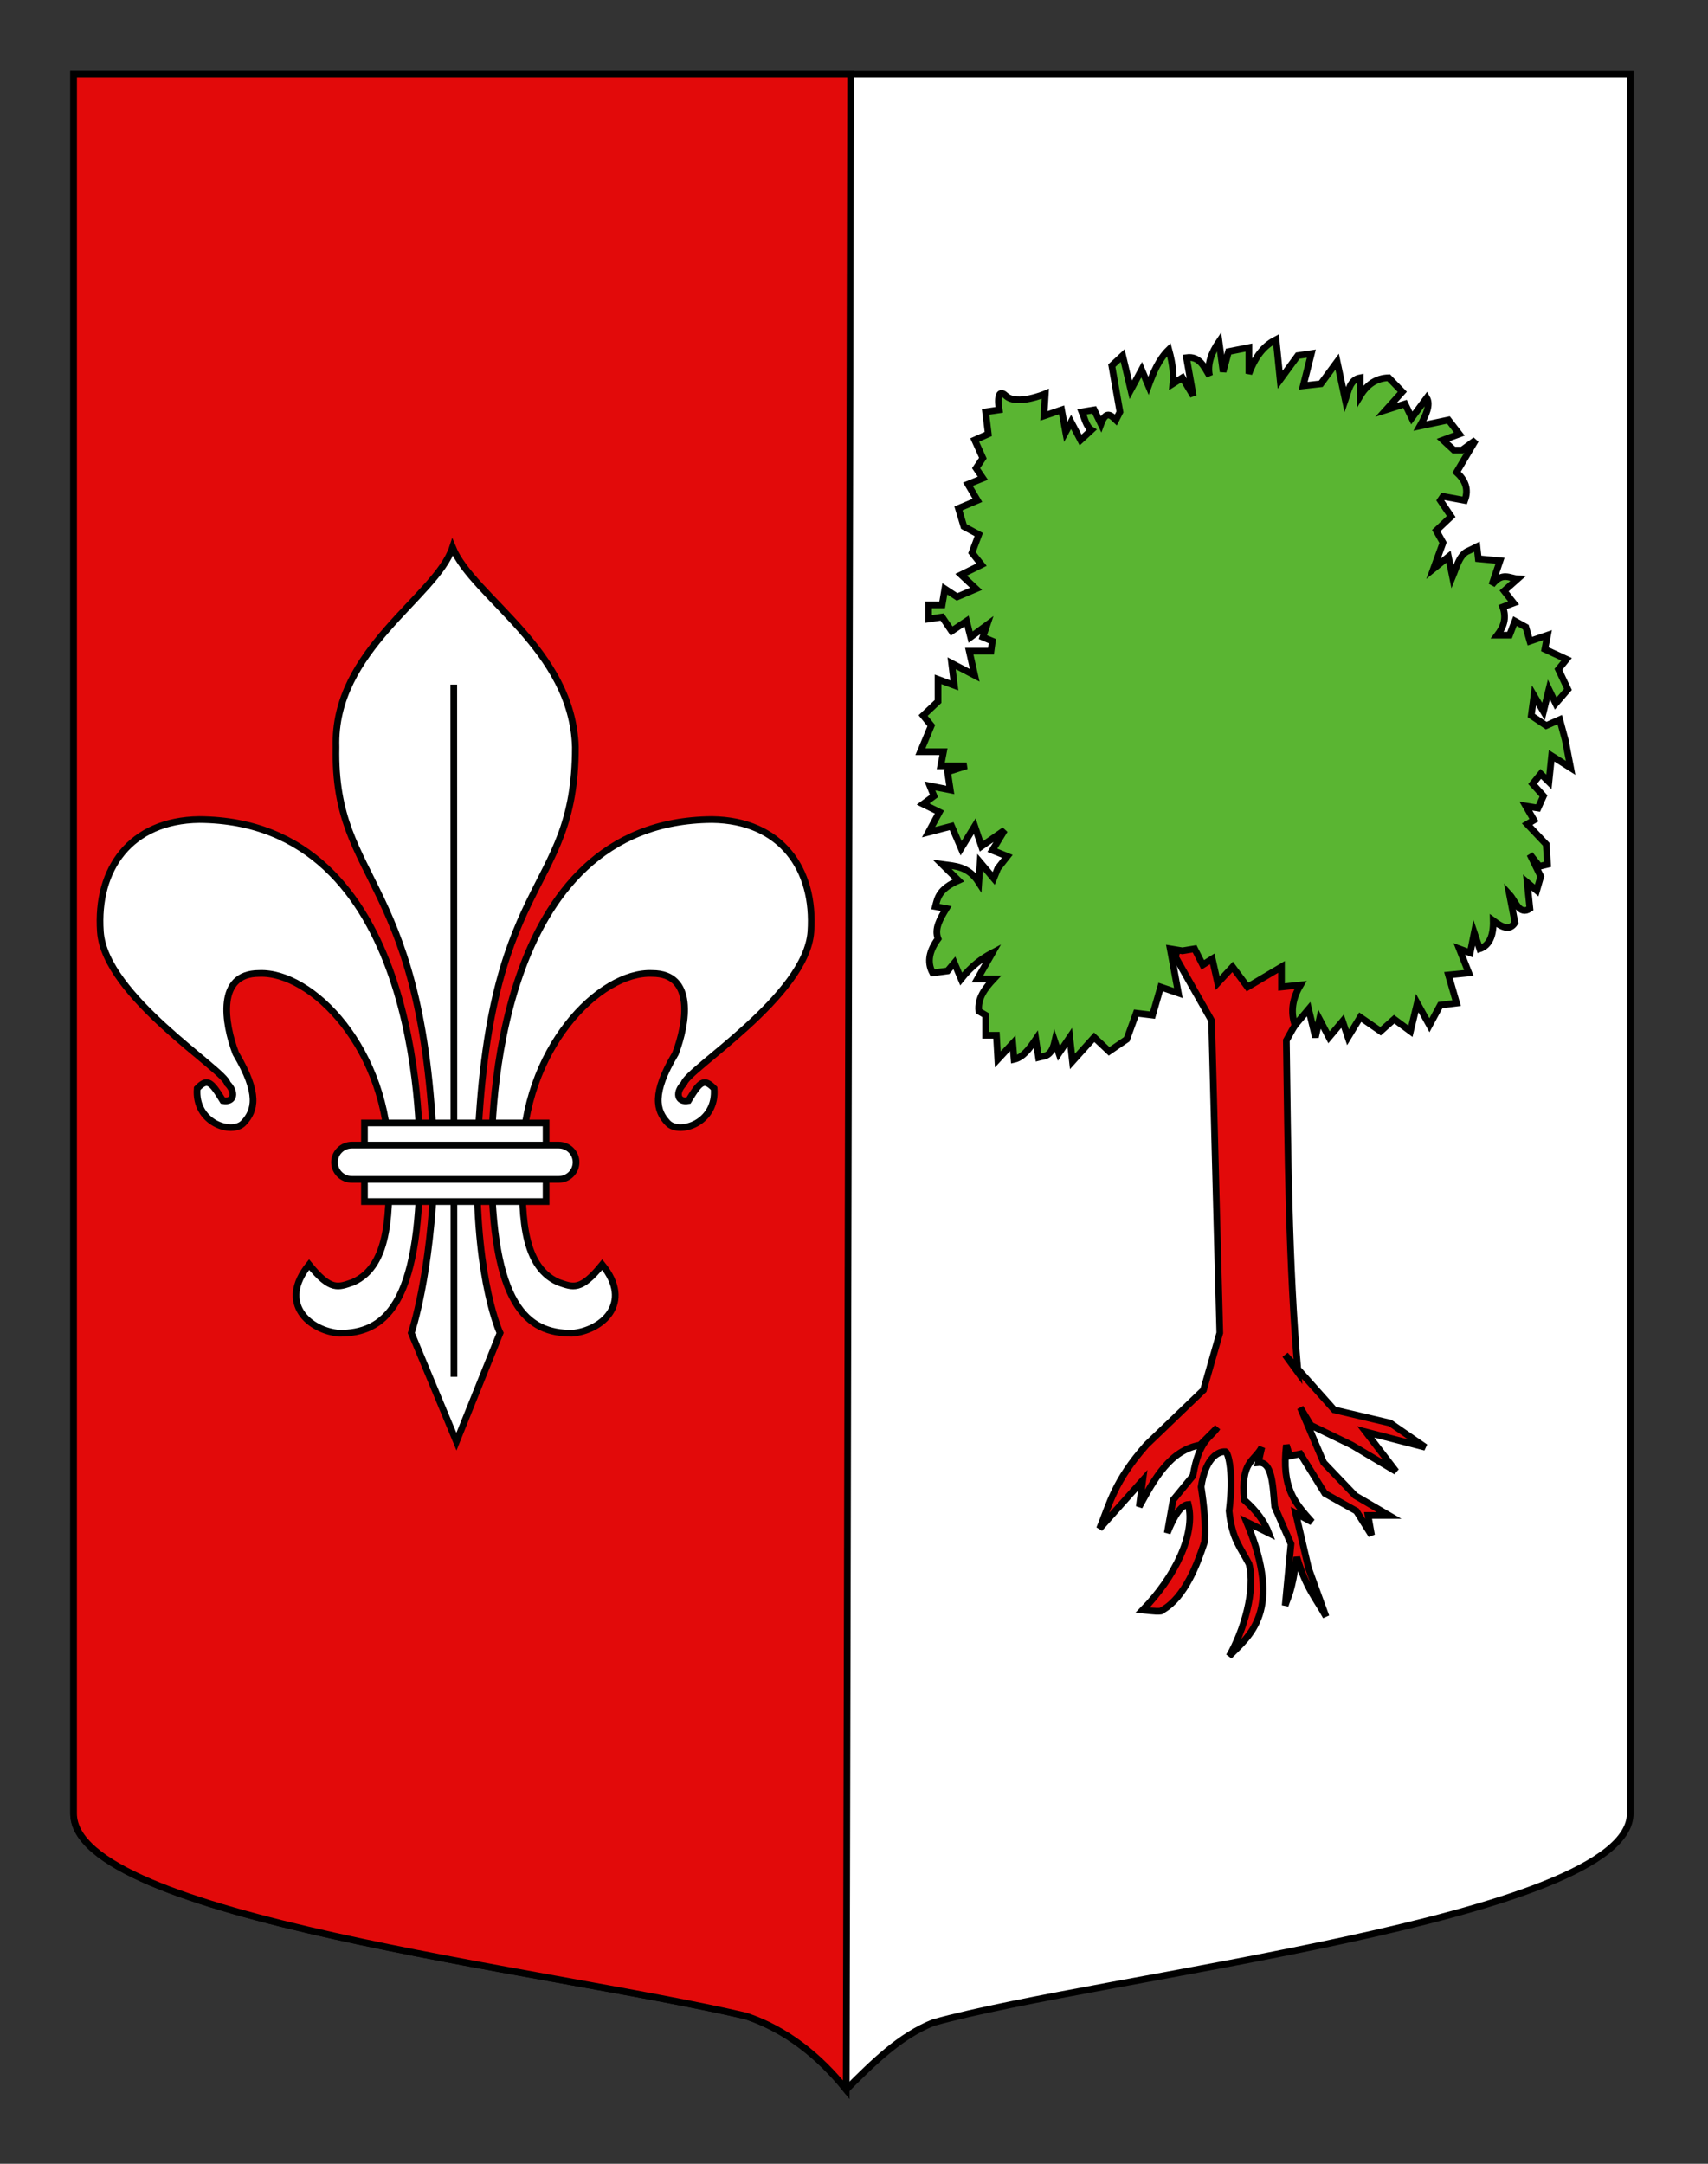
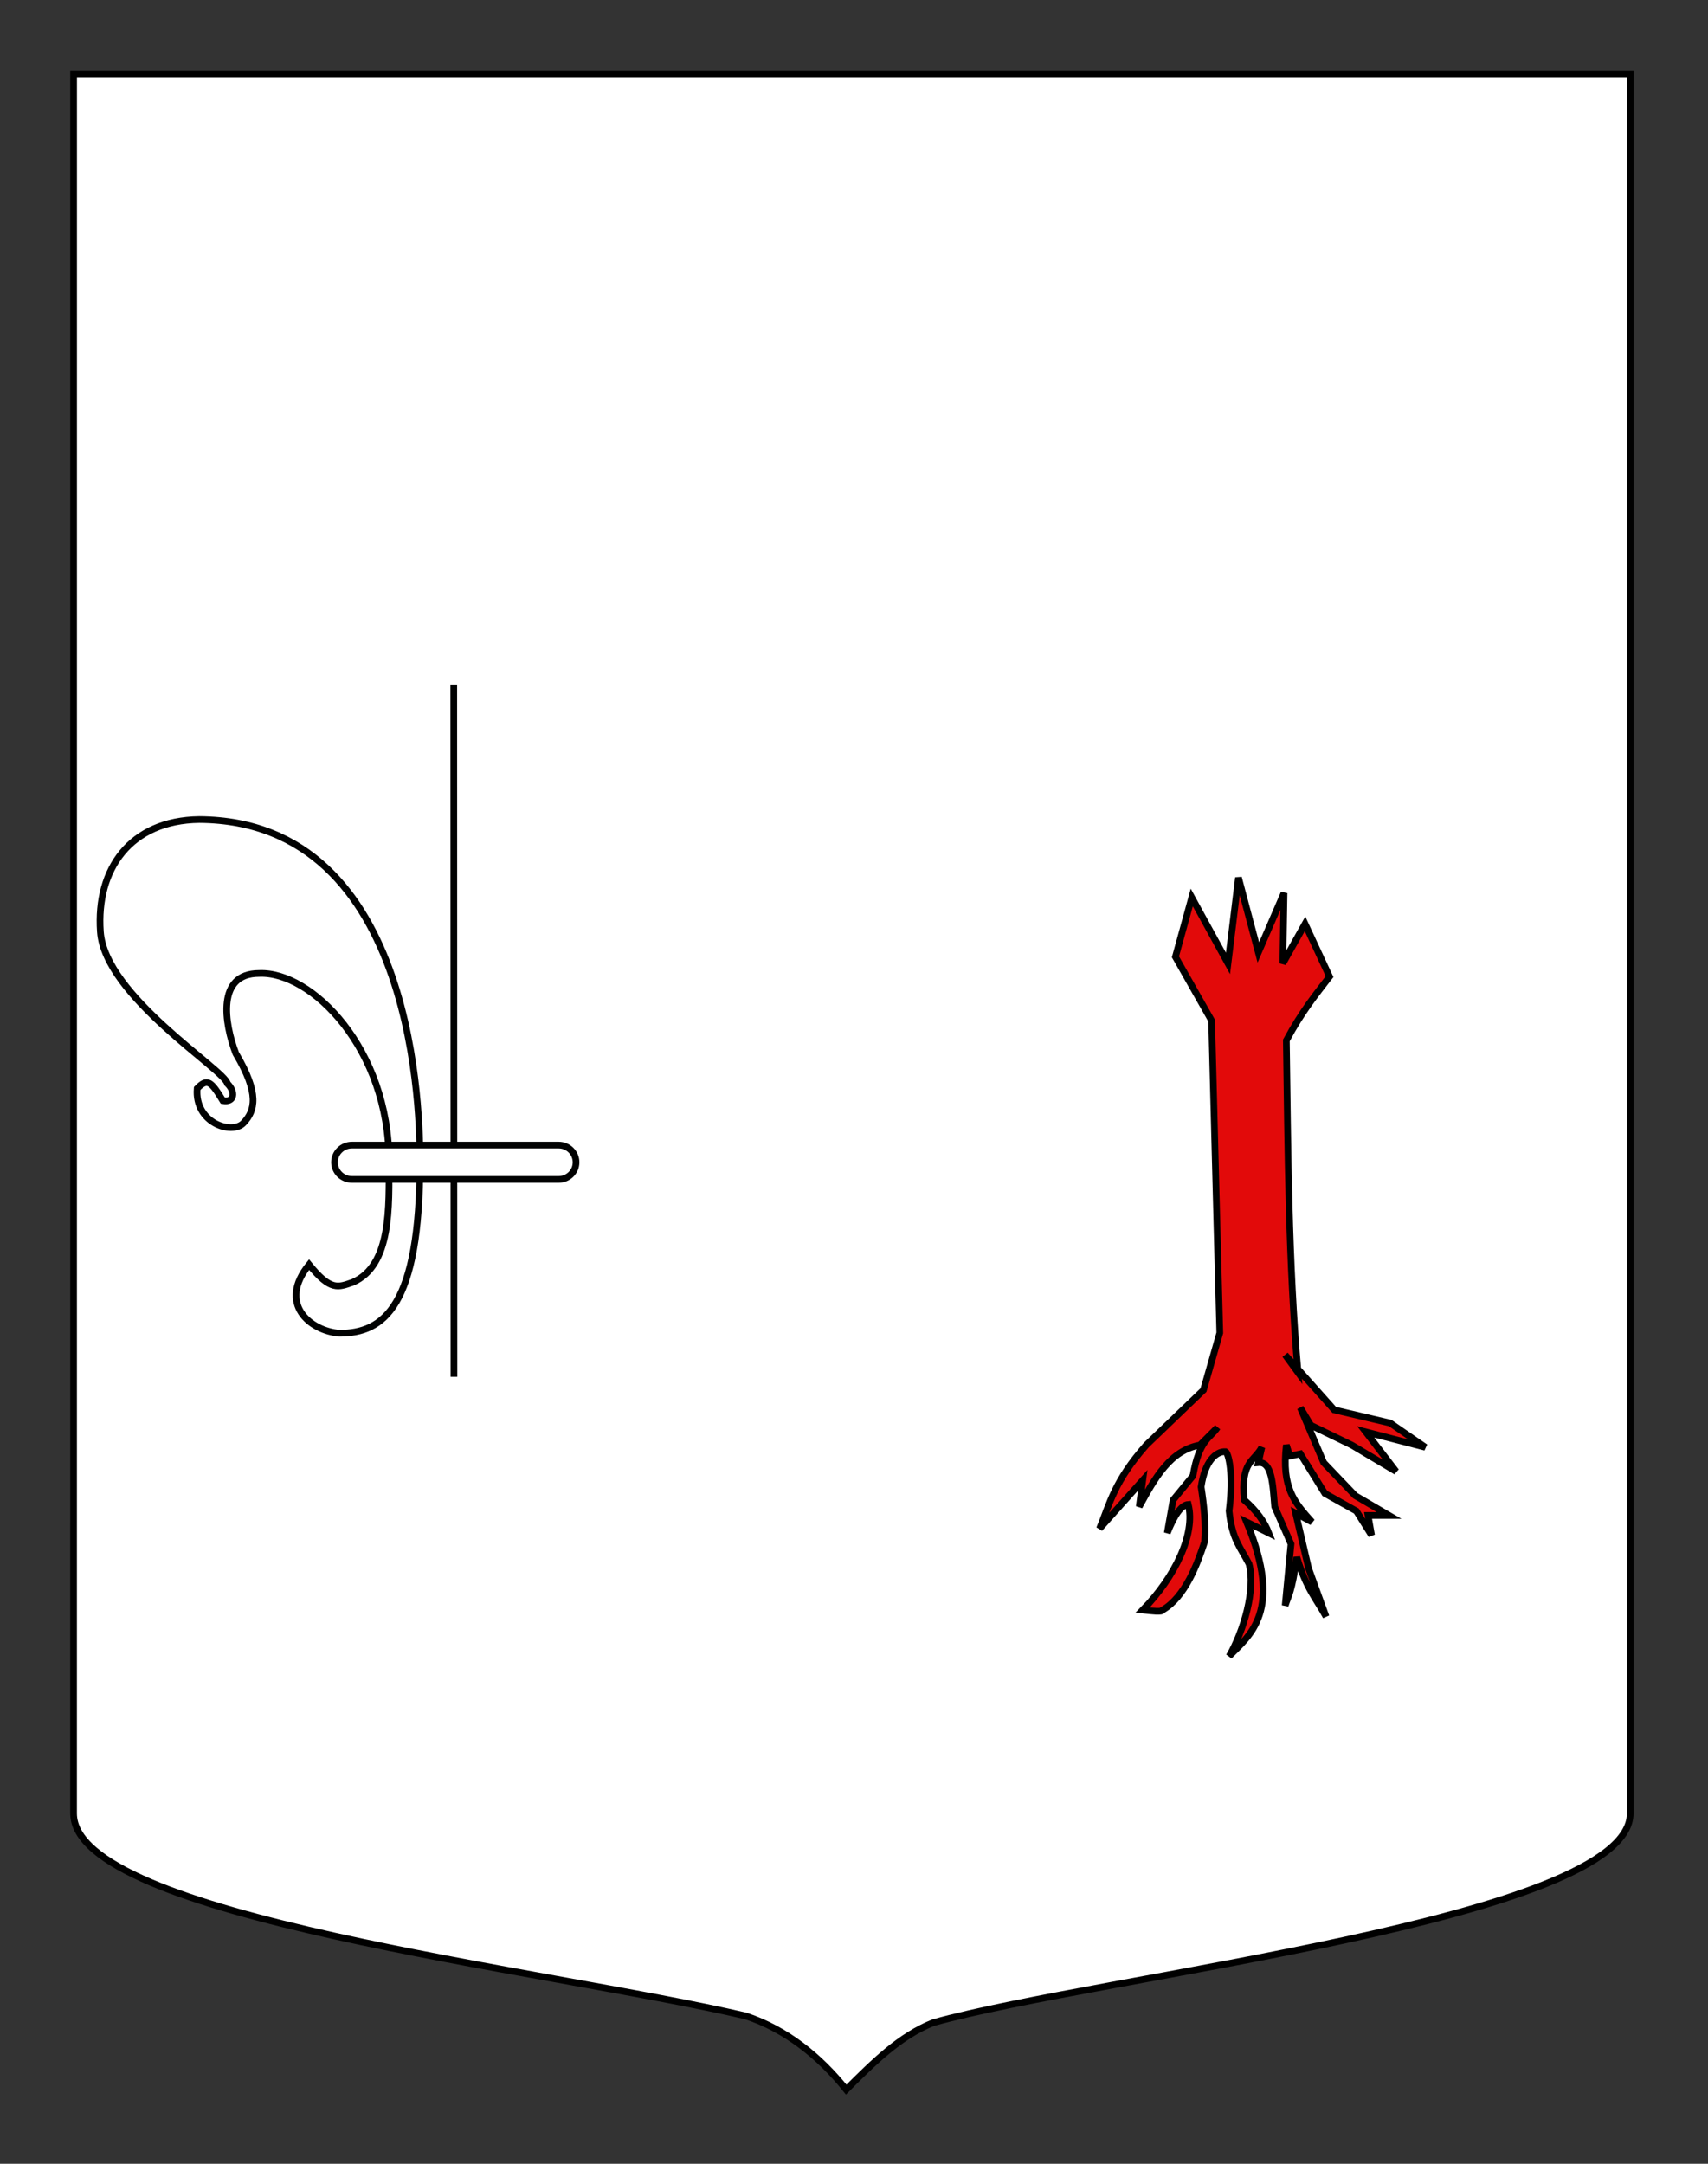
<svg xmlns="http://www.w3.org/2000/svg" version="1.1" id="Layer_1" x="0px" y="0px" width="255.118px" height="323.148px" viewBox="0 0 255.118 323.148" enable-background="new 0 0 255.118 323.148" xml:space="preserve">
  <rect x="0" y="0" width="255.118" height="323.148" fill="#333333" stroke="none" />
  <path id="Fond_ecu" fill="#FFFFFF" stroke="#000000" d="M10.994,11.075c78,0,154.504,0,232.504,0c0,135.583,0,149.083,0,259.75  c0,15.806-79.103,24.25-104.103,31.249c-5,2-9,6-13,10c-4-5-9-9-15-11c-30-6.999-100.406-14.776-100.406-30.249  C10.994,247.283,10.994,147.45,10.994,11.075z" />
-   <path id="Flanc_dextre" fill="#E20A0A" stroke="#000000" d="M126.396,312.074c-4-5-9-9-15-11  c-30-6.999-100.406-14.776-100.406-30.249c0.004-23.542,0.004-123.375,0.004-259.75c38.937,0,77.501,0,116.065,0L126.396,312.074z" />
  <g>
    <g>
      <path id="path4230" fill="#FFFFFF" stroke="#010202" d="M62.725,173.489c0-6.141-0.229-50.915-32.971-51.095    c-10.268,0.127-15.412,7.377-14.758,16.751c0.675,9.665,18.558,20.603,18.965,22.675c1.285,1.279,1.058,2.865-0.676,2.555    c-1.732-2.845-2.297-3.417-3.831-1.818c-0.429,5.153,5.194,6.987,6.926,5.153c1.732-1.831,2.419-4.364-1.153-10.37    c-1.732-4.558-2.888-11.96,3.463-11.96c7.822-0.364,19.417,11.225,19.417,28.109c0,6.708,0.412,15.469-5.404,18.017    c-2.192,0.749-3.294,1.354-6.536-2.638c-4.729,5.815,0.114,9.886,4.528,10.248C57.32,199.116,62.725,195.129,62.725,173.489z" />
-       <path id="path3470" fill="#FFFFFF" stroke="#010202" d="M73.392,173.489c0-6.141,0.228-50.915,32.97-51.095    c10.269,0.127,15.413,7.377,14.759,16.751c-0.676,9.664-18.56,20.603-18.965,22.675c-1.285,1.279-1.058,2.865,0.675,2.555    c1.732-2.845,2.299-3.417,3.833-1.818c0.429,5.153-5.195,6.987-6.927,5.153c-1.734-1.831-2.42-4.364,1.154-10.37    c1.731-4.558,2.886-11.96-3.465-11.96c-7.821-0.364-19.415,11.225-19.415,28.109c0,6.708-0.413,15.469,5.401,18.017    c2.195,0.749,3.297,1.354,6.537-2.638c4.729,5.815-0.114,9.886-4.528,10.248C78.797,199.116,73.392,195.129,73.392,173.489z" />
      <g id="g2416">
-         <path id="path3464" fill="#FFFFFF" stroke="#010202" d="M67.598,81.755c-2.43,7.403-17.847,15.24-17.409,29.827     c-0.438,20.941,13.615,18.864,14.707,62.999c-0.515,15.945-3.463,24.488-3.463,24.488l6.743,16.232l6.517-16.232     c0,0-3.525-7.406-3.463-24.488c1.094-44.705,14.707-40.349,14.707-62.999C85.536,96.995,70.628,89.156,67.598,81.755z" />
        <path id="path5008" fill="#FFFFFF" stroke="#010202" d="M67.777,102.247c0.027,103.37,0.027,103.37,0.027,103.37l0,0l0,0" />
      </g>
    </g>
    <g id="Anneau">
-       <path id="rect1932" fill="#FFFFFF" stroke="#010202" d="M54.438,167.711h27.13v11.739h-27.13V167.711z" />
      <path id="rect1930" fill="#FFFFFF" stroke="#010202" d="M52.564,171.016h30.88c1.438,0,2.598,1.144,2.598,2.563    c0,1.423-1.16,2.563-2.598,2.563h-30.88c-1.438,0-2.598-1.142-2.598-2.563C49.966,172.162,51.125,171.016,52.564,171.016z" />
    </g>
  </g>
  <path id="Tronc_et_racines" fill="#E20A0A" stroke="#000000" d="M178.012,134.035l-2.442,8.867l5.406,9.525l1.221,46.638  l-2.441,8.539l-8.545,8.211c-4.782,5.422-5.438,8.725-6.976,12.48l6.452-7.225l-0.522,3.941c2.307-4.221,4.627-8.42,9.067-9.197  l2.616-2.627c-1.111,1.66-2.714,1.738-3.662,7.227l-2.964,3.611l-0.873,4.926c1.047-2.658,2.093-4.199,3.14-4.27  c1.113,4.441-1.985,10.812-6.802,15.766c1.386,0.15,2.908,0.352,2.965,0c3.364-1.947,5.197-6.867,6.277-10.18  c0.2-2.738-0.104-5.475-0.522-8.213c0.562-3.818,2.208-5.336,3.662-5.254c0.426,0.24,1.224,3.275,0.522,8.867  c0.424,4.223,1.708,5.43,2.965,7.883c1.039,3.77-0.784,10.037-2.965,13.795c3.038-3.105,8.163-6.688,2.616-20.035l3.313,1.641  c-0.632-1.641-1.783-3.283-3.662-4.926c-0.588-5.834,1.513-5.764,2.615-7.883l-0.522,2.299c2.082-0.199,2.166,3.365,2.441,6.57  l2.441,5.582l-0.872,9.197c0.526-1.682,0.93-1.742,1.744-7.227c1.453,4.793,2.906,6.197,4.359,8.869l-2.615-7.227l-1.918-8.211  l2.441,1.312c-2.653-2.957-4.557-5.104-3.836-11.494l0.522,1.641l1.569-0.328l3.663,5.912l4.707,2.629l2.267,3.611l-0.522-2.955  h3.139l-5.057-2.957l-4.709-4.926l-3.488-8.211l1.57,2.627l6.104,2.957l6.627,3.941l-4.534-5.912l8.894,2.299l-5.231-3.613  l-8.37-1.969l-7.325-8.211l1.918,2.627c-1.442-16.531-1.498-33.062-1.742-49.595c2.365-4.39,4.385-6.825,6.451-9.524l-3.662-7.883  l-3.313,5.912l0.175-10.511l-3.836,8.868l-2.965-11.167l-1.569,12.81L178.012,134.035z" />
-   <path id="Feuillage" fill="#5AB532" stroke="#000000" d="M176.613,141.998l-1.824-0.299l1.217,6.606l-2.637-0.9l-1.216,4.204  l-2.434-0.3l-1.419,3.904l-2.636,1.801l-2.23-2.101l-3.244,3.603l-0.405-3.603l-1.622,2.402l-0.608-1.801  c-0.542,2.396-1.527,2.159-2.434,2.402l-0.404-2.703c-0.946,1.403-1.923,2.714-3.245,3.002l-0.202-2.402l-2.23,2.402l-0.202-3.603  h-1.622v-3.003l-1.015-0.601c-0.2-1.951,0.923-3.41,2.23-4.804h-2.434l2.23-3.903c-1.555,0.821-3.108,1.954-4.664,3.903  l-1.014-2.402l-1.014,1.201l-2.229,0.301c-0.914-1.702-0.434-3.404,0.811-5.106c-0.589-1.501,0.312-3.003,1.217-4.504l-1.622-0.301  c0.339-1.301,0.513-2.604,3.447-3.903l-2.434-2.403c1.933,0.264,3.91,0.26,5.474,2.703l0.203-3.003l2.027,2.402l0.608-1.501  l1.42-1.802l-2.23-0.9l1.825-3.003l-3.447,2.402l-1.014-3.003l-2.028,3.302l-1.419-3.302l-3.446,0.9l1.621-3.003l-2.433-1.201  l1.622-1.201l-0.608-1.502l3.042,0.6l-0.406-2.703l2.839-0.9h-3.853l0.405-2.103h-3.446l1.622-3.905l-1.217-1.501l2.23-2.101v-3.304  l2.434,0.901l-0.405-3.303l3.447,1.802l-0.812-3.604h3.244l0.202-1.503l-1.418-0.6l0.607-1.802l-2.433,1.802l-0.608-2.402  l-2.23,1.501l-1.419-2.103l-2.027,0.3v-2.103h2.027l0.405-2.402l1.824,1.201l2.839-1.201l-2.23-2.102l3.042-1.501l-1.42-1.803  l1.014-2.703l-2.229-1.201l-0.811-2.703l2.838-1.201l-1.419-2.403l2.23-0.902l-1.015-1.501l1.015-1.501l-1.217-2.703l2.027-0.902  l-0.405-3.302l2.027-0.3c0,0-0.608-3.604,1.014-2.102c1.622,1.501,5.88-0.3,5.88-0.3l-0.203,3.303l2.637-0.901l0.608,3.304  l0.811-1.503l1.42,2.704l1.622-1.503c-0.763-0.472-1.008-1.711-1.421-2.702l1.826-0.301l1.014,2.104  c0.743-2.047,1.487-1.318,2.23-0.601l0.607-1.201l-1.216-6.906l1.622-1.503l1.217,5.106l1.622-3.003l1.014,2.402  c0.734-2.008,1.553-3.955,3.041-5.405c0.641,2.351,0.729,3.882,0.608,5.104l1.419-0.9l1.623,2.703l-1.016-5.703  c1.934-0.261,2.616,1.329,3.447,2.703c-0.367-1.702,0.259-3.404,1.418-5.106l0.609,4.505l0.811-3.003l3.041-0.601v3.905  c1.128-3.031,2.549-4.324,4.056-5.105l0.608,6.006l2.636-3.604l2.027-0.299l-1.216,4.804l2.636-0.299l2.434-3.302l1.216,5.706  c0.476-1.366,0.669-3.011,2.23-3.304v2.703c1.041-1.74,2.452-2.66,4.258-2.703l2.027,2.102l-2.434,2.702l2.84-0.9l1.014,2.102  l2.229-3.002c0.602,1.054-0.106,2.592-1.014,4.204l4.258-0.9l1.622,2.102l-2.433,0.901l1.621,1.502h1.217l2.028-1.502l-2.839,4.804  c1.258,1.149,1.864,2.49,1.216,4.205l-3.243-0.601l-0.405,0.601l1.622,2.402l-2.23,2.103l1.014,1.802l-1.42,3.903l2.23-1.802  l0.608,3.003c0.641-1.554,1.073-3.416,2.434-3.903l1.216-0.601l0.203,1.802l3.243,0.301l-1.216,3.603  c1.573-2.012,2.63-0.966,3.853-0.9l-2.026,1.802l1.418,1.802l-1.622,0.6c0.629,1.735,0.078,3.032-0.811,4.204h1.824l0.812-2.102  l1.622,0.9l0.608,2.103l2.636-0.902l-0.405,2.104l3.243,1.5l-1.216,1.501l1.419,3.003l-1.824,2.103l-1.013-2.103l-0.812,3.303  l-1.42-2.402l-0.405,3.003l2.23,1.501l2.026-0.9l0.812,3.003l0.811,4.204l-2.839-1.802l-0.404,3.903l-1.217-1.201l-1.217,1.501  l1.622,1.802l-0.811,1.802l-1.825-0.301l1.217,2.103l-1.015,0.601l2.839,3.003l0.203,3.003l-1.217,0.299l-1.42-1.802l1.623,3.304  l-0.609,2.103l-1.419-1.202l0.405,3.905c-1.605,1.052-2.129-1.102-3.041-2.101l0.811,4.204c-0.841,1.32-2.025,0.608-3.244-0.3  c0.049,2.207-0.548,3.695-2.026,4.205l-0.811-2.403l-0.609,3.003l-1.622-0.6l1.419,3.604l-3.041,0.299l1.217,4.204l-2.434,0.301  l-1.622,3.003l-1.825-3.304l-1.014,4.204l-2.434-1.801l-2.027,1.801l-3.041-2.102l-1.825,3.003l-0.811-2.403l-2.027,2.403  l-1.42-2.704l-0.607,2.704l-1.015-4.206l-2.027,2.403c-0.718-2.002-0.383-4.005,0.812-6.006l-2.839,0.301v-3.003l-5.068,3.003  l-2.23-3.003l-2.23,2.403l-0.811-3.605l-1.42,0.901l-1.217-2.402L176.613,141.998z" />
</svg>